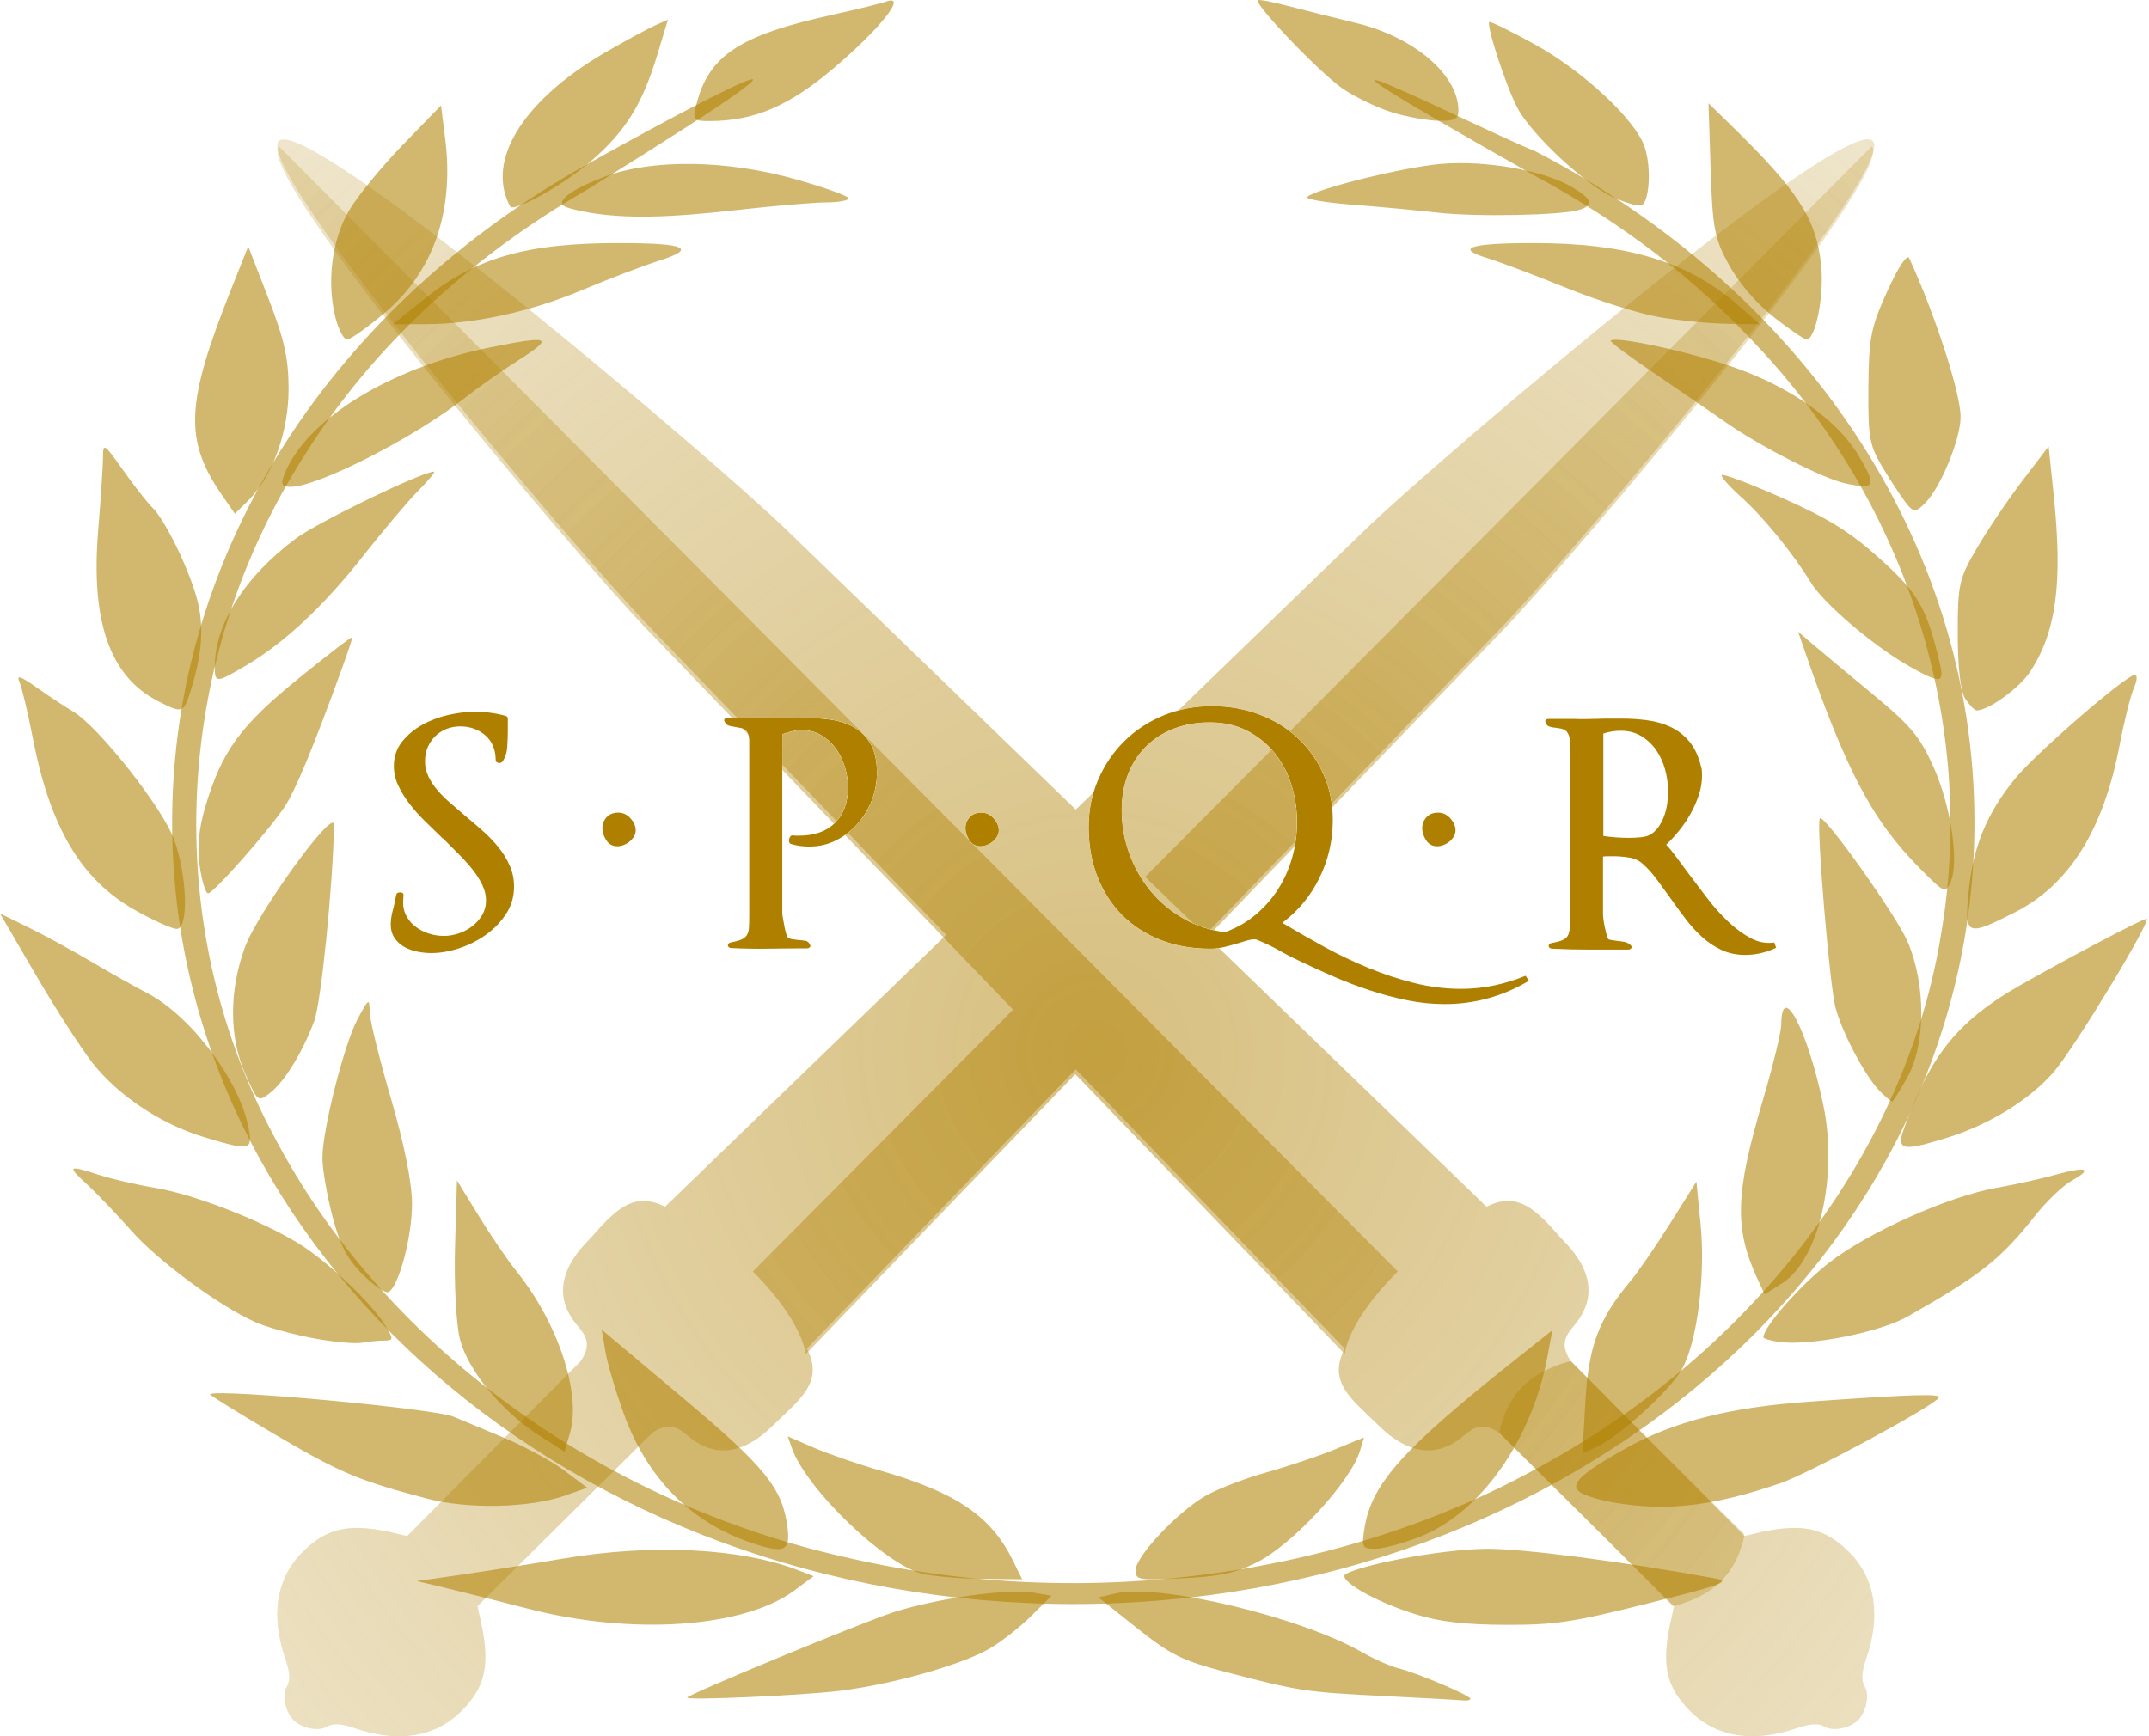
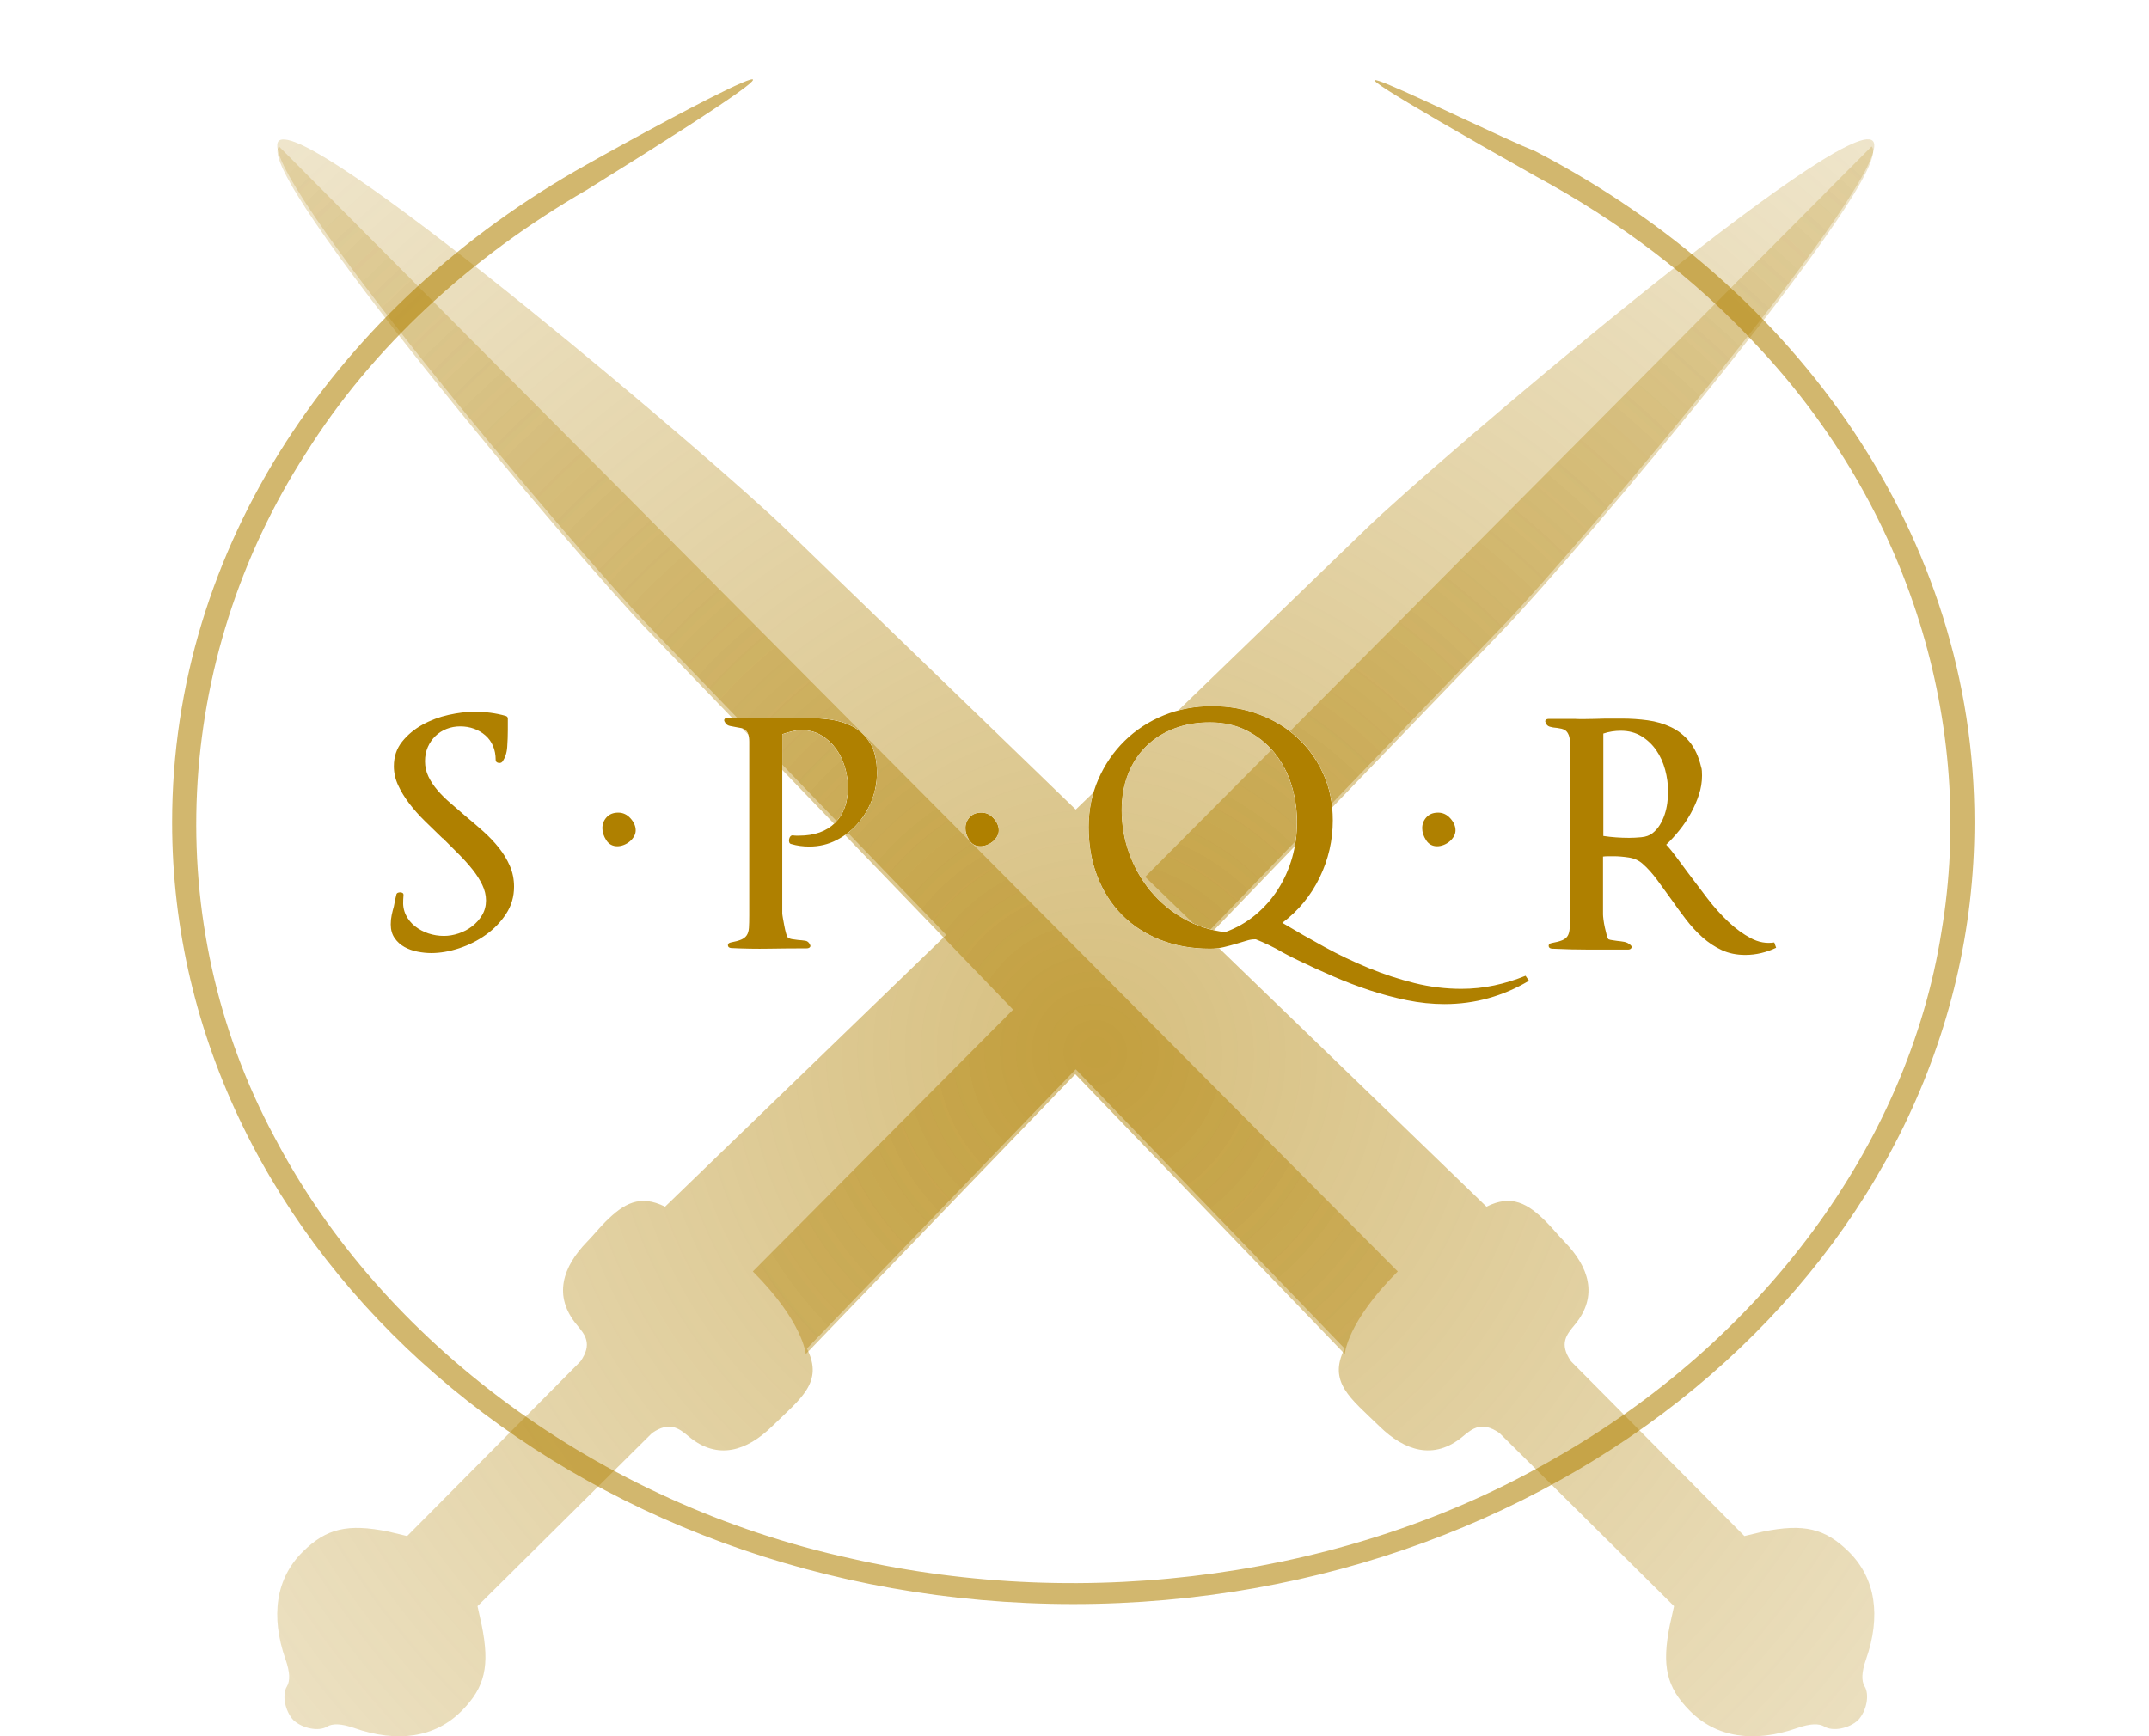
<svg xmlns="http://www.w3.org/2000/svg" xmlns:ns1="http://www.inkscape.org/namespaces/inkscape" xmlns:ns2="http://sodipodi.sourceforge.net/DTD/sodipodi-0.dtd" xmlns:xlink="http://www.w3.org/1999/xlink" version="1.0" width="289.269" height="233.767" id="svg2" ns1:version="0.48.4 r9939" ns2:docname="Roman_Military_banner.svg">
  <ns2:namedview pagecolor="#ffffff" bordercolor="#666666" borderopacity="1" objecttolerance="10" gridtolerance="10" guidetolerance="10" ns1:pageopacity="0" ns1:pageshadow="2" ns1:window-width="1366" ns1:window-height="705" id="namedview52" showgrid="false" fit-margin-top="0" fit-margin-left="0" fit-margin-right="0" fit-margin-bottom="0" ns1:zoom="1.3757316" ns1:cx="162.86893" ns1:cy="107.2018" ns1:window-x="-8" ns1:window-y="-8" ns1:window-maximized="1" ns1:current-layer="svg2" />
  <defs id="Defs">
    <linearGradient id="linearGradient7866">
      <stop id="stop7868" style="stop-color:#af8000;stop-opacity:1" offset="0" />
      <stop id="stop7870" style="stop-color:#af8000;stop-opacity:0" offset="1" />
    </linearGradient>
    <radialGradient cx="437.301" cy="620.937" r="199.121" fx="437.301" fy="620.937" id="radialGradient2516" xlink:href="#linearGradient7866" gradientUnits="userSpaceOnUse" gradientTransform="matrix(1.319,-0.35,0.358,1.349,-649.473,-553.003)" />
    <filter height="1.678" y="-0.339" width="1.146" x="-0.073" id="filter3277" color-interpolation-filters="sRGB">
      <feGaussianBlur id="feGaussianBlur3279" stdDeviation="5.665" ns1:collect="always" />
    </filter>
    <filter id="filter3274" x="-0.254" width="1.508" y="-0.247" height="1.494" color-interpolation-filters="sRGB">
      <feGaussianBlur ns1:collect="always" stdDeviation="1.068" id="feGaussianBlur3276" />
    </filter>
    <filter id="filter3270" x="-0.206" width="1.412" y="-0.253" height="1.506" color-interpolation-filters="sRGB">
      <feGaussianBlur ns1:collect="always" stdDeviation="1.068" id="feGaussianBlur3272" />
    </filter>
    <filter id="filter3266" x="-0.197" width="1.394" y="-0.196" height="1.391" color-interpolation-filters="sRGB">
      <feGaussianBlur ns1:collect="always" stdDeviation="1.068" id="feGaussianBlur3268" />
    </filter>
    <filter id="filter3262" x="-0.238" width="1.475" y="-0.253" height="1.506" color-interpolation-filters="sRGB">
      <feGaussianBlur ns1:collect="always" stdDeviation="1.068" id="feGaussianBlur3264" />
    </filter>
    <filter id="filter3242" color-interpolation-filters="sRGB">
      <feGaussianBlur ns1:collect="always" stdDeviation="6.429" id="feGaussianBlur3244" />
    </filter>
    <radialGradient cx="437.301" cy="620.937" r="199.121" fx="437.301" fy="620.937" id="radialGradient3890" xlink:href="#linearGradient7866" gradientUnits="userSpaceOnUse" gradientTransform="matrix(1.319,-0.35,0.358,1.349,-649.473,-553.003)" />
    <radialGradient cx="437.301" cy="620.937" r="199.121" fx="437.301" fy="620.937" id="radialGradient3904" xlink:href="#linearGradient7866" gradientUnits="userSpaceOnUse" gradientTransform="matrix(1.319,-0.35,0.358,1.349,-649.473,-553.003)" />
    <radialGradient cx="437.301" cy="620.937" r="199.121" fx="437.301" fy="620.937" id="radialGradient3908" xlink:href="#linearGradient7866" gradientUnits="userSpaceOnUse" gradientTransform="matrix(1.319,-0.35,0.358,1.349,-649.473,-553.003)" />
    <radialGradient cx="437.301" cy="620.937" r="199.121" fx="437.301" fy="620.937" id="radialGradient3911" xlink:href="#linearGradient7866" gradientUnits="userSpaceOnUse" gradientTransform="matrix(1.319,-0.35,0.358,1.349,-649.473,-553.003)" />
    <ns1:perspective ns2:type="inkscape:persp3d" ns1:vp_x="0 : 526.18109 : 1" ns1:vp_y="0 : 1000 : 0" ns1:vp_z="744.09448 : 526.18109 : 1" ns1:persp3d-origin="372.04724 : 350.78739 : 1" id="perspective11" />
    <radialGradient gradientTransform="matrix(1.319,-0.35,0.358,1.349,-860.54,-750.2)" gradientUnits="userSpaceOnUse" xlink:href="#linearGradient7866-4" id="radialGradient4415" fy="620.937" fx="437.301" r="199.121" cy="620.937" cx="437.301" />
    <radialGradient gradientTransform="matrix(1.319,-0.35,0.358,1.349,-860.54,-750.2)" gradientUnits="userSpaceOnUse" xlink:href="#linearGradient7866-4" id="radialGradient4413" fy="620.937" fx="437.301" r="199.121" cy="620.937" cx="437.301" />
    <linearGradient id="linearGradient4340">
      <stop offset="0" style="stop-color:#af8000;stop-opacity:1" id="stop4342" />
      <stop offset="1" style="stop-color:#af8000;stop-opacity:0" id="stop4344" />
    </linearGradient>
    <radialGradient gradientTransform="matrix(1.319,-0.35,0.358,1.349,-649.473,-553.003)" gradientUnits="userSpaceOnUse" xlink:href="#linearGradient7866-4" id="radialGradient4346" fy="620.937" fx="437.301" r="199.121" cy="620.937" cx="437.301" />
    <filter color-interpolation-filters="sRGB" id="filter4348" x="-0.073" width="1.146" y="-0.339" height="1.678">
      <feGaussianBlur ns1:collect="always" stdDeviation="5.665" id="feGaussianBlur4350" />
    </filter>
    <filter color-interpolation-filters="sRGB" height="1.494" y="-0.247" width="1.508" x="-0.254" id="filter3274-1">
      <feGaussianBlur id="feGaussianBlur3276-4" stdDeviation="1.068" ns1:collect="always" />
    </filter>
    <filter color-interpolation-filters="sRGB" height="1.506" y="-0.253" width="1.412" x="-0.206" id="filter3270-7">
      <feGaussianBlur id="feGaussianBlur3272-6" stdDeviation="1.068" ns1:collect="always" />
    </filter>
    <filter color-interpolation-filters="sRGB" height="1.391" y="-0.196" width="1.394" x="-0.197" id="filter3266-5">
      <feGaussianBlur id="feGaussianBlur3268-2" stdDeviation="1.068" ns1:collect="always" />
    </filter>
    <filter color-interpolation-filters="sRGB" height="1.506" y="-0.253" width="1.475" x="-0.238" id="filter3262-1">
      <feGaussianBlur id="feGaussianBlur3264-1" stdDeviation="1.068" ns1:collect="always" />
    </filter>
    <filter color-interpolation-filters="sRGB" id="filter3242-1">
      <feGaussianBlur id="feGaussianBlur3244-7" stdDeviation="6.429" ns1:collect="always" />
    </filter>
    <radialGradient gradientTransform="matrix(1.319,-0.35,0.358,1.349,-860.54,-750.2)" gradientUnits="userSpaceOnUse" xlink:href="#linearGradient7866-4" id="radialGradient3890-5" fy="620.937" fx="437.301" r="199.121" cy="620.937" cx="437.301" />
    <radialGradient gradientTransform="matrix(1.319,-0.35,0.358,1.349,-649.473,-553.003)" gradientUnits="userSpaceOnUse" xlink:href="#linearGradient7866-4" id="radialGradient3904-5" fy="620.937" fx="437.301" r="199.121" cy="620.937" cx="437.301" />
    <radialGradient gradientTransform="matrix(1.319,-0.35,0.358,1.349,-649.473,-553.003)" gradientUnits="userSpaceOnUse" xlink:href="#linearGradient7866-4" id="radialGradient3908-4" fy="620.937" fx="437.301" r="199.121" cy="620.937" cx="437.301" />
    <radialGradient gradientTransform="matrix(1.319,-0.35,0.358,1.349,-649.473,-553.003)" gradientUnits="userSpaceOnUse" xlink:href="#linearGradient7866-4" id="radialGradient3911-2" fy="620.937" fx="437.301" r="199.121" cy="620.937" cx="437.301" />
    <filter color-interpolation-filters="sRGB" height="1.678" y="-0.339" width="1.146" x="-0.073" id="filter3277-8">
      <feGaussianBlur id="feGaussianBlur3279-8" stdDeviation="5.665" ns1:collect="always" />
    </filter>
    <radialGradient gradientTransform="matrix(1.319,-0.35,0.358,1.349,-651.838,-542.86)" gradientUnits="userSpaceOnUse" xlink:href="#linearGradient7866-4" id="radialGradient2516-4" fy="620.937" fx="437.301" r="199.121" cy="620.937" cx="437.301" />
    <linearGradient id="linearGradient7866-4">
      <stop offset="0" style="stop-color:#af8000;stop-opacity:1" id="stop7868-0" />
      <stop offset="1" style="stop-color:#af8000;stop-opacity:0" id="stop7870-9" />
    </linearGradient>
    <radialGradient ns1:collect="always" xlink:href="#linearGradient7866" id="radialGradient3160" gradientUnits="userSpaceOnUse" gradientTransform="matrix(1.319,-0.35,0.358,1.349,-649.473,-553.003)" cx="437.301" cy="620.937" fx="437.301" fy="620.937" r="199.121" />
    <radialGradient ns1:collect="always" xlink:href="#linearGradient7866" id="radialGradient3162" gradientUnits="userSpaceOnUse" gradientTransform="matrix(1.319,-0.35,0.358,1.349,-649.473,-553.003)" cx="437.301" cy="620.937" fx="437.301" fy="620.937" r="199.121" />
  </defs>
  <g id="Gladii" transform="translate(-2.196,10.091)">
    <path d="m 40.219,8.688 c -0.215,0.021 -0.382,0.07 -0.5,0.188 -3.573,3.573 40.008,55.139 49.594,65.094 l 40.25,41.812 -37.844,36.594 c -3.415,-1.707 -5.574,-0.405 -8,2 -0.809,0.802 -1.542,1.734 -2.5,2.719 -3.258,3.348 -4.627,7.285 -1.375,11.188 1.091,1.309 2.137,2.532 0.5,4.906 L 57,196.719 54.5,196.125 c -5.508,-1.118 -8.375,-0.435 -11.562,2.719 -3.6,3.562 -4.349,8.651 -2.312,14.469 0.606,1.73 0.637,2.921 0.188,3.656 -0.681,1.115 -0.261,3.314 0.875,4.531 1.217,1.136 3.417,1.556 4.531,0.875 0.735,-0.449 1.926,-0.418 3.656,0.188 5.818,2.036 10.906,1.287 14.469,-2.312 3.154,-3.187 3.805,-6.055 2.688,-11.562 l -0.562,-2.531 23.5,-23.312 c 2.374,-1.637 3.628,-0.622 4.938,0.469 3.902,3.252 7.839,1.915 11.188,-1.344 3.937,-3.832 6.994,-5.947 4.719,-10.5 L 147,133.875 l 36.188,37.594 c -2.275,4.553 0.782,6.668 4.719,10.5 3.348,3.258 7.285,4.596 11.188,1.344 1.309,-1.091 2.563,-2.106 4.938,-0.469 l 23.5,23.312 -0.562,2.531 c -1.118,5.507 -0.466,8.376 2.688,11.562 3.562,3.599 8.651,4.349 14.469,2.312 1.731,-0.606 2.921,-0.637 3.656,-0.188 1.115,0.681 3.314,0.261 4.531,-0.875 1.136,-1.217 1.556,-3.417 0.875,-4.531 -0.449,-0.735 -0.418,-1.926 0.188,-3.656 2.036,-5.818 1.287,-10.907 -2.312,-14.469 -3.187,-3.154 -6.055,-3.836 -11.562,-2.719 l -2.5,0.594 -23.344,-23.531 c -1.637,-2.374 -0.591,-3.597 0.5,-4.906 3.252,-3.902 1.883,-7.84 -1.375,-11.188 -0.958,-0.984 -1.691,-1.917 -2.5,-2.719 -2.426,-2.405 -4.585,-3.707 -8,-2 l -37.844,-36.594 40.25,-41.812 C 214.273,64.014 257.854,12.448 254.281,8.875 250.52,5.114 195.5,51.997 186.094,61.094 L 147,98.906 107.906,61.094 C 98.794,52.281 46.874,8.026 40.219,8.688 z" id="Gladii_Main" style="opacity:0.5;fill:url(#radialGradient3160);fill-opacity:1" ns1:connector-curvature="0" />
    <path d="m 39.75,9.625 c -3.573,3.573 40.008,55.139 49.594,65.094 l 49.219,51.125 -35.031,35.25 c 6.778,6.778 7.125,11.125 7.125,11.125 l 36.281,-37.688 36.281,37.688 c 0,0 0.191,-4.191 7.125,-11.125 L 39.75,9.625 z m 214.375,0 -97.781,98.344 8.375,8.094 39.812,-41.344 C 214.117,64.764 257.698,13.198 254.125,9.625 z" id="Gladii_BladeAccent" style="opacity:0.5;fill:url(#radialGradient3890);fill-opacity:1" ns1:connector-curvature="0" />
-     <path d="m 213.5,173.188 c -4.436,1.226 -8.137,3.555 -9.469,9.438 l 0.094,0.125 -0.094,0.094 13.656,13.562 9.688,9.75 0.062,-0.062 0.094,0.062 c 4.436,-1.226 8.137,-3.555 9.469,-9.438 l -0.094,-0.125 0.094,-0.094 -13.656,-13.562 -9.688,-9.75 -0.062,0.062 -0.094,-0.062 z" id="Gladii_HandleAccent" style="opacity:0.5;fill:url(#radialGradient3162);fill-opacity:1" ns1:connector-curvature="0" />
    <use transform="matrix(-1,0,0,1,294,0)" id="use3913" x="0" y="0" width="294" height="232.34" xlink:href="#Gladii_HandleAccent" />
  </g>
  <g id="Wash out" style="fill:#ffffff" transform="translate(-2.196,10.091)">
    <use id="use4125" style="fill:#ffffff;fill-opacity:1;filter:url(#filter3277)" x="0" y="0" width="294" height="232.34" xlink:href="#SPQR" />
    <use id="use4123" style="fill:#ffffff;fill-opacity:1;filter:url(#filter3277)" x="0" y="0" width="294" height="232.34" xlink:href="#SPQR" />
    <use id="Shadow" style="filter:url(#filter3277)" x="0" y="0" width="294" height="232.34" xlink:href="#SPQR" />
  </g>
  <g id="Text Hack" style="fill:#af8000" transform="translate(-2.196,10.091)">
    <path d="m 71.391,109.296 c 0,-1.005 -0.189,-1.941 -0.566,-2.808 -0.377,-0.866 -0.873,-1.684 -1.488,-2.452 -0.615,-0.768 -1.313,-1.502 -2.096,-2.201 -0.782,-0.699 -1.579,-1.383 -2.389,-2.054 -0.67,-0.587 -1.334,-1.159 -1.99,-1.719 -0.657,-0.559 -1.244,-1.139 -1.761,-1.74 -0.517,-0.601 -0.93,-1.222 -1.237,-1.865 -0.307,-0.643 -0.461,-1.327 -0.461,-2.054 0,-0.699 0.126,-1.335 0.377,-1.908 0.252,-0.573 0.594,-1.068 1.027,-1.488 0.433,-0.419 0.936,-0.74 1.509,-0.964 0.573,-0.223 1.18,-0.335 1.823,-0.335 0.671,4e-5 1.293,0.105 1.866,0.314 0.573,0.209 1.083,0.51 1.53,0.901 0.447,0.391 0.79,0.866 1.027,1.425 0.237,0.559 0.356,1.187 0.356,1.887 -2e-5,0.195 0.112,0.321 0.335,0.377 0.223,0.056 0.405,0.014 0.545,-0.126 0.391,-0.53 0.615,-1.194 0.671,-1.99 0.056,-0.796 0.084,-1.572 0.084,-2.327 l 0,-1.509 c -2e-5,-0.195 -0.112,-0.321 -0.335,-0.376 -1.286,-0.363 -2.67,-0.545 -4.151,-0.545 -1.062,2e-5 -2.221,0.14 -3.479,0.419 -1.257,0.279 -2.431,0.719 -3.521,1.32 -1.09,0.601 -2.005,1.362 -2.745,2.285 -0.74,0.922 -1.11,2.026 -1.11,3.311 0,0.866 0.188,1.712 0.565,2.536 0.377,0.824 0.873,1.642 1.488,2.452 0.615,0.811 1.32,1.607 2.117,2.389 0.796,0.782 1.6,1.565 2.41,2.347 l 0,-0.042 c 0.727,0.727 1.439,1.439 2.138,2.138 0.699,0.699 1.32,1.39 1.865,2.075 0.544,0.684 0.984,1.376 1.32,2.075 0.336,0.699 0.503,1.397 0.503,2.096 0,0.727 -0.175,1.383 -0.524,1.97 -0.349,0.587 -0.796,1.09 -1.341,1.509 -0.545,0.419 -1.153,0.741 -1.823,0.964 -0.671,0.224 -1.328,0.336 -1.97,0.336 -0.727,0 -1.425,-0.112 -2.096,-0.336 -0.671,-0.224 -1.271,-0.545 -1.802,-0.964 -0.531,-0.419 -0.943,-0.929 -1.236,-1.53 -0.293,-0.601 -0.412,-1.278 -0.356,-2.033 l 0.041,-0.67 c 0,-0.112 -0.042,-0.195 -0.125,-0.251 -0.084,-0.056 -0.195,-0.084 -0.335,-0.084 -0.112,0 -0.217,0.021 -0.315,0.063 -0.098,0.042 -0.161,0.119 -0.188,0.23 -0.056,0.224 -0.112,0.469 -0.168,0.734 -0.056,0.265 -0.111,0.552 -0.167,0.86 -0.112,0.391 -0.21,0.782 -0.294,1.173 -0.084,0.391 -0.126,0.811 -0.126,1.257 0,0.727 0.175,1.341 0.524,1.845 0.349,0.503 0.789,0.901 1.32,1.195 0.531,0.293 1.118,0.503 1.761,0.629 0.643,0.126 1.258,0.189 1.844,0.189 1.202,0 2.459,-0.217 3.772,-0.65 1.313,-0.433 2.515,-1.041 3.605,-1.823 1.09,-0.782 1.991,-1.718 2.703,-2.808 0.712,-1.09 1.069,-2.305 1.069,-3.647 l 0,0 z m 16.372,-7.587 c -2.1e-5,-0.559 -0.23,-1.096 -0.691,-1.614 -0.461,-0.517 -1.013,-0.776 -1.656,-0.776 -0.67,2e-5 -1.194,0.21 -1.571,0.629 -0.377,0.419 -0.566,0.908 -0.566,1.468 -2e-5,0.53 0.175,1.068 0.524,1.613 0.349,0.545 0.845,0.817 1.488,0.817 0.279,2e-5 0.565,-0.056 0.858,-0.168 0.293,-0.112 0.559,-0.265 0.797,-0.461 0.238,-0.196 0.434,-0.426 0.587,-0.691 0.154,-0.265 0.23,-0.538 0.23,-0.817 l 0,0 z m 32.472,-7.712 c -2e-5,-1.705 -0.307,-3.053 -0.922,-4.045 -0.615,-0.992 -1.411,-1.74 -2.389,-2.242 -0.978,-0.503 -2.096,-0.824 -3.353,-0.964 -1.257,-0.14 -2.529,-0.21 -3.814,-0.21 l -3.395,0 c -0.42,4e-5 -0.839,0.014 -1.258,0.042 -0.419,0.028 -0.852,0.028 -1.299,0 -0.475,-0.028 -0.936,-0.042 -1.383,-0.042 -0.42,4e-5 -0.867,4e-5 -1.342,0 l -0.88,0 c -0.223,4e-5 -0.377,0.056 -0.461,0.168 -0.084,0.112 -0.084,0.238 -6.46e-4,0.377 0.14,0.308 0.371,0.497 0.692,0.566 0.321,0.07 0.65,0.132 0.985,0.189 0.196,0.028 0.392,0.063 0.587,0.105 0.195,0.042 0.37,0.126 0.524,0.251 0.154,0.126 0.28,0.314 0.377,0.566 0.098,0.252 0.146,0.587 0.146,1.005 l 0,23.389 c 0,0.698 -0.014,1.257 -0.042,1.676 -0.028,0.419 -0.126,0.754 -0.294,1.006 -0.168,0.252 -0.42,0.447 -0.755,0.587 -0.335,0.14 -0.796,0.266 -1.383,0.377 -0.28,0.055 -0.413,0.188 -0.398,0.398 0.014,0.21 0.161,0.328 0.441,0.356 1.704,0.084 3.401,0.113 5.092,0.084 1.691,-0.028 3.374,-0.042 5.051,-0.042 0.196,0 0.343,-0.049 0.441,-0.146 0.098,-0.098 0.105,-0.216 0.021,-0.356 -0.14,-0.307 -0.349,-0.482 -0.629,-0.524 -0.279,-0.042 -0.615,-0.077 -1.006,-0.106 -0.223,-0.027 -0.475,-0.062 -0.755,-0.104 -0.28,-0.042 -0.489,-0.133 -0.628,-0.272 -0.056,-0.056 -0.126,-0.238 -0.21,-0.546 -0.084,-0.307 -0.161,-0.643 -0.23,-1.006 -0.07,-0.363 -0.132,-0.705 -0.188,-1.026 -0.056,-0.321 -0.084,-0.538 -0.084,-0.65 l 0,-24.1 c 0.391,-0.14 0.809,-0.266 1.257,-0.377 0.447,-0.112 0.908,-0.168 1.383,-0.168 0.978,4e-5 1.851,0.23 2.62,0.691 0.768,0.461 1.418,1.055 1.949,1.781 0.531,0.727 0.936,1.551 1.216,2.473 0.28,0.922 0.42,1.844 0.42,2.766 0,2.04 -0.58,3.633 -1.74,4.778 -1.16,1.146 -2.774,1.718 -4.841,1.718 -0.14,0 -0.28,0 -0.42,0 -0.14,0 -0.279,-0.014 -0.418,-0.042 -0.14,2e-5 -0.252,0.049 -0.336,0.147 -0.084,0.098 -0.14,0.224 -0.168,0.377 -0.028,0.153 -0.021,0.293 0.021,0.419 0.042,0.126 0.133,0.203 0.272,0.231 0.755,0.223 1.565,0.335 2.43,0.335 1.313,2e-5 2.529,-0.286 3.647,-0.859 1.118,-0.573 2.082,-1.327 2.892,-2.263 0.81,-0.936 1.439,-1.991 1.886,-3.165 0.447,-1.173 0.671,-2.375 0.671,-3.605 l 0,0 z m 16.401,7.712 c -2e-5,-0.559 -0.23,-1.096 -0.691,-1.614 -0.461,-0.517 -1.013,-0.776 -1.656,-0.776 -0.67,2e-5 -1.194,0.21 -1.571,0.629 -0.377,0.419 -0.566,0.908 -0.566,1.468 0,0.53 0.175,1.068 0.524,1.613 0.349,0.545 0.845,0.817 1.488,0.817 0.279,2e-5 0.565,-0.056 0.858,-0.168 0.293,-0.112 0.559,-0.265 0.797,-0.461 0.238,-0.196 0.434,-0.426 0.587,-0.691 0.154,-0.265 0.23,-0.538 0.23,-0.817 l 0,0 z m 71.369,20.245 -0.462,-0.67 c -1.369,0.559 -2.773,0.992 -4.212,1.299 -1.439,0.307 -2.913,0.461 -4.423,0.461 -2.123,0 -4.226,-0.258 -6.308,-0.775 -2.082,-0.517 -4.143,-1.194 -6.183,-2.033 -2.04,-0.838 -4.031,-1.788 -5.973,-2.851 -1.942,-1.062 -3.821,-2.138 -5.638,-3.228 2.18,-1.648 3.856,-3.688 5.03,-6.119 1.174,-2.431 1.761,-4.988 1.761,-7.67 -2e-5,-2.291 -0.426,-4.38 -1.278,-6.266 -0.852,-1.886 -2.012,-3.507 -3.479,-4.863 -1.467,-1.355 -3.193,-2.403 -5.177,-3.143 -1.984,-0.74 -4.093,-1.11 -6.328,-1.11 -2.32,2e-5 -4.485,0.412 -6.497,1.236 -2.012,0.824 -3.765,1.97 -5.26,3.437 -1.495,1.467 -2.676,3.193 -3.542,5.177 -0.866,1.984 -1.299,4.135 -1.299,6.454 0,2.404 0.391,4.612 1.174,6.623 0.782,2.012 1.886,3.737 3.311,5.176 1.425,1.439 3.143,2.557 5.156,3.353 2.012,0.796 4.247,1.195 6.706,1.195 0.643,0 1.258,-0.07 1.845,-0.21 0.587,-0.14 1.16,-0.293 1.719,-0.46 0.475,-0.14 0.915,-0.273 1.32,-0.398 0.405,-0.126 0.761,-0.189 1.068,-0.189 l 0.21,0 c 0.559,0.223 1.16,0.489 1.803,0.796 0.642,0.307 1.243,0.629 1.802,0.964 0.308,0.168 0.678,0.364 1.111,0.587 0.433,0.223 0.803,0.405 1.111,0.545 1.453,0.698 2.983,1.397 4.59,2.096 1.607,0.699 3.234,1.321 4.883,1.866 1.649,0.545 3.325,0.992 5.03,1.341 1.704,0.349 3.395,0.524 5.072,0.524 2.04,0 4.01,-0.265 5.91,-0.796 1.9,-0.531 3.716,-1.313 5.449,-2.348 l 0,0 z m -31.226,-21.335 c -2e-5,1.649 -0.217,3.235 -0.65,4.758 -0.433,1.523 -1.062,2.934 -1.887,4.233 -0.825,1.3 -1.838,2.452 -3.039,3.458 -1.202,1.006 -2.571,1.788 -4.107,2.347 -2.04,-0.252 -3.912,-0.866 -5.617,-1.844 -1.705,-0.978 -3.172,-2.207 -4.401,-3.688 -1.229,-1.481 -2.186,-3.158 -2.871,-5.03 -0.685,-1.872 -1.027,-3.828 -1.027,-5.868 0,-1.788 0.287,-3.409 0.86,-4.862 0.573,-1.453 1.383,-2.697 2.431,-3.731 1.048,-1.034 2.298,-1.83 3.751,-2.389 1.453,-0.559 3.06,-0.838 4.82,-0.838 1.873,4e-5 3.535,0.37 4.989,1.11 1.453,0.74 2.683,1.725 3.688,2.955 1.006,1.23 1.767,2.655 2.285,4.275 0.517,1.621 0.776,3.325 0.776,5.113 l 0,0 z m 21.337,1.09 c 0,-0.559 -0.23,-1.096 -0.691,-1.614 -0.461,-0.517 -1.013,-0.776 -1.656,-0.776 -0.67,2e-5 -1.194,0.21 -1.571,0.629 -0.377,0.419 -0.566,0.908 -0.566,1.468 0,0.53 0.175,1.068 0.524,1.613 0.349,0.545 0.845,0.817 1.488,0.817 0.279,2e-5 0.565,-0.056 0.858,-0.168 0.293,-0.112 0.559,-0.265 0.797,-0.461 0.238,-0.196 0.434,-0.426 0.587,-0.691 0.153,-0.265 0.23,-0.538 0.23,-0.817 l 0,0 z m 43.16,15.802 -0.252,-0.712 c -1.062,0.167 -2.11,-0.022 -3.143,-0.567 -1.034,-0.545 -2.047,-1.285 -3.039,-2.221 -0.992,-0.936 -1.942,-1.998 -2.85,-3.185 -0.908,-1.187 -1.781,-2.34 -2.62,-3.458 -0.503,-0.671 -0.999,-1.342 -1.488,-2.012 -0.489,-0.67 -0.957,-1.243 -1.404,-1.719 0.615,-0.587 1.209,-1.236 1.781,-1.949 0.573,-0.712 1.083,-1.474 1.53,-2.284 0.447,-0.81 0.811,-1.641 1.09,-2.494 0.279,-0.852 0.419,-1.712 0.419,-2.578 -2e-5,-0.195 -0.007,-0.405 -0.021,-0.629 -0.014,-0.224 -0.049,-0.406 -0.104,-0.546 -0.335,-1.397 -0.852,-2.521 -1.551,-3.374 -0.699,-0.852 -1.53,-1.509 -2.494,-1.97 -0.964,-0.461 -2.012,-0.768 -3.143,-0.922 -1.132,-0.154 -2.284,-0.231 -3.457,-0.231 l -2.222,0 c -0.252,4e-5 -0.496,0.007 -0.734,0.021 -0.237,0.014 -0.482,0.021 -0.734,0.021 -0.447,4e-5 -0.88,0.007 -1.299,0.021 -0.419,0.014 -0.866,0.007 -1.341,-0.021 l -2.767,0 -0.755,0 c -0.195,4e-5 -0.335,0.049 -0.419,0.147 -0.084,0.098 -0.084,0.217 6.3e-4,0.356 0.084,0.28 0.265,0.462 0.544,0.546 0.279,0.084 0.615,0.14 1.006,0.167 0.195,0.028 0.391,0.063 0.586,0.106 0.196,0.042 0.377,0.126 0.545,0.251 0.168,0.125 0.307,0.328 0.419,0.608 0.112,0.28 0.168,0.657 0.168,1.132 l 0,23.22 c 0,0.671 -0.014,1.223 -0.042,1.656 -0.028,0.433 -0.119,0.775 -0.272,1.027 -0.154,0.251 -0.398,0.447 -0.734,0.586 -0.335,0.14 -0.81,0.266 -1.425,0.377 -0.28,0.056 -0.413,0.189 -0.398,0.398 0.014,0.209 0.161,0.328 0.441,0.356 1.705,0.084 3.409,0.125 5.114,0.125 1.704,0 3.408,0 5.113,0 0.223,0 0.377,-0.07 0.461,-0.209 0.084,-0.139 0.042,-0.279 -0.126,-0.419 -0.252,-0.223 -0.538,-0.363 -0.859,-0.419 -0.321,-0.056 -0.636,-0.098 -0.943,-0.126 -0.139,-0.028 -0.327,-0.056 -0.565,-0.084 -0.238,-0.028 -0.426,-0.07 -0.565,-0.125 -0.084,-0.056 -0.168,-0.238 -0.252,-0.545 -0.084,-0.307 -0.167,-0.649 -0.251,-1.026 -0.084,-0.377 -0.147,-0.734 -0.189,-1.069 -0.042,-0.336 -0.063,-0.573 -0.063,-0.712 l 0,-7.796 c 0.223,-0.028 0.461,-0.042 0.712,-0.042 0.28,2e-5 0.531,2e-5 0.755,0 0.587,2e-5 1.25,0.056 1.991,0.168 0.741,0.112 1.362,0.391 1.864,0.838 0.671,0.587 1.321,1.306 1.949,2.159 0.628,0.852 1.264,1.726 1.907,2.62 0.643,0.922 1.307,1.83 1.991,2.724 0.684,0.894 1.425,1.698 2.221,2.411 0.796,0.713 1.663,1.286 2.599,1.719 0.936,0.433 1.991,0.649 3.165,0.649 0.727,0 1.439,-0.084 2.137,-0.251 0.698,-0.168 1.369,-0.405 2.012,-0.712 l 0,0 z M 226.731,96.47 c -2e-5,0.503 -0.035,1.02 -0.105,1.551 -0.07,0.531 -0.189,1.048 -0.356,1.551 -0.168,0.503 -0.384,0.971 -0.649,1.404 -0.265,0.433 -0.594,0.804 -0.985,1.111 -0.391,0.307 -0.895,0.489 -1.509,0.545 -0.615,0.056 -1.16,0.084 -1.635,0.084 -1.202,2e-5 -2.361,-0.084 -3.478,-0.252 l 0,-13.79 c 0.754,-0.252 1.536,-0.377 2.347,-0.377 1.062,4.1e-5 1.991,0.245 2.787,0.734 0.796,0.489 1.46,1.118 1.991,1.887 0.531,0.769 0.929,1.642 1.194,2.62 0.265,0.978 0.398,1.956 0.398,2.934 l 0,0 z" id="SPQR" ns1:connector-curvature="0" />
  </g>
  <g style="fill:#b08000;fill-opacity:0.353;stroke:none" transform="matrix(0.405,0,0,0.336,-0.206,11.643)" id="g3056">
    <g id="layer3" ns1:label="wood" style="fill:#b08000;fill-opacity:0.353;stroke:none;display:inline" transform="translate(-13.781,-162.038)" />
    <g ns1:label="Layer 1" id="layer1" style="fill:#b08000;fill-opacity:0.569;stroke:none;display:inline" transform="translate(-13.781,-197.192)">
      <g style="fill:#b08000;fill-opacity:0.569;stroke:none" id="g22249">
        <path ns1:connector-curvature="0" ns2:nodetypes="cssscccccccccc" id="path18706" d="M 209.27,228.487 C 126.442,284.239 71.502,381.438 71.502,492.044 c 0,172.92 134.166,313.245 299.495,313.245 165.33,0 299.527,-140.325 299.527,-313.245 0,-114.147 -58.51,-214.065 -145.818,-268.827 -19.972,-9.625 -109.795,-64.749 0,9.944 27.871,18.103 52.915,40.936 73.368,67.654 50.724,64.739 73.047,152.252 61.484,235.083 -11.212,85.658 -60.059,164.258 -128.957,211.316 -67.714,47.292 -154.872,61.453 -233.511,39.81 -83.922,-22.091 -155.9,-86.607 -191.614,-168.92 -38.302,-86.028 -33.719,-191.155 10.395,-273.799 22.158,-42.643 54.816,-78.766 93.398,-105.641 109.048,-81.635 27.966,-29.223 0,-10.176 z" style="fill:#b08000;fill-opacity:0.569;stroke:none;display:inline" />
-         <path ns1:connector-curvature="0" id="path17799" d="m 242.667,842.783 c 0.003,-1.154 58.147,-30.154 68.561,-34.196 14.373,-5.579 38.063,-9.593 46.46,-7.872 l 6.103,1.251 -6.816,8.158 c -3.749,4.487 -9.977,10.358 -13.84,13.048 -9.323,6.49 -32.133,14.252 -49.595,16.876 -12.301,1.848 -50.876,3.923 -50.873,2.736 z m 231.515,-0.636 c -26.108,-1.577 -28.094,-1.941 -52.434,-9.608 -14.562,-4.587 -18.286,-6.804 -29.527,-17.577 l -12.864,-12.328 5.68,-1.591 c 14.613,-4.093 61.509,9.408 82.048,23.62 3.903,2.701 9.332,5.579 12.064,6.396 6.228,1.862 23.847,10.869 23.847,12.19 0,0.541 -1.118,0.839 -2.484,0.661 -1.366,-0.177 -13.215,-0.971 -26.331,-1.763 z M 190.006,807.216 c -10.93,-3.397 -23.761,-7.289 -28.514,-8.65 l -8.642,-2.474 14.603,-2.528 c 8.032,-1.39 23.271,-4.302 33.864,-6.47 29.541,-6.046 59.129,-4.289 78.27,4.645 l 5.117,2.389 -6.389,5.715 c -16.736,14.97 -53.884,18.072 -88.309,7.372 z m 295.244,2.353 c -14.215,-5.238 -27.201,-14.353 -23.484,-16.484 7.766,-4.453 33.679,-9.933 46.97,-9.933 12.253,0 44.525,5.058 75.312,11.803 5.804,1.272 3.353,2.393 -22.051,10.084 -24.93,7.548 -30.968,8.643 -47.268,8.579 -13.381,-0.053 -21.752,-1.202 -29.479,-4.05 z M 320.88,793.147 C 308.335,789.423 282.232,759.152 277.473,742.809 l -1.373,-4.714 8.583,4.486 c 4.721,2.467 14.765,6.64 22.321,9.273 25.131,8.757 36.689,18.225 43.933,35.988 l 3.069,7.525 -13.441,-0.184 c -7.392,-0.101 -16.251,-1.018 -19.686,-2.038 z m 70.831,-1.406 c 0,-5.549 14.168,-23.646 23.428,-29.924 4.087,-2.771 13.159,-6.964 20.161,-9.319 7.002,-2.355 17.137,-6.46 22.522,-9.121 l 9.791,-4.839 -1.266,5.167 c -3.058,12.484 -22.433,37.762 -34.492,45.002 -6.925,4.158 -12.319,5.535 -24.512,6.258 -14.703,0.872 -15.633,0.68 -15.633,-3.224 z m -125.196,-9.999 c -21.477,-7.848 -36.674,-25.618 -44.791,-52.373 -2.746,-9.051 -5.546,-20.409 -6.222,-25.239 l -1.23,-8.782 26.765,27.105 c 27.619,27.971 33.251,36.34 34.97,51.964 0.999,9.084 -0.824,10.491 -9.492,7.324 z m 201.25,-6.699 c 2.349,-17.94 12.541,-31.683 50.34,-67.873 l 12.127,-11.611 -1.614,10.458 c -5.17,33.508 -22.247,62.688 -42.279,72.244 -5.594,2.668 -12.3,4.861 -14.903,4.872 -4.373,0.018 -4.652,-0.596 -3.671,-8.089 z M 156.222,763.036 c -22.876,-7.273 -28.8,-10.287 -50.701,-25.802 -12.126,-8.59 -21.776,-15.818 -21.444,-16.063 3.003,-2.206 74.662,5.795 80.939,9.038 1.721,0.889 8.942,4.517 16.047,8.063 7.104,3.545 16.407,9.585 20.672,13.422 l 7.754,6.976 -7.133,3.053 c -11.854,5.074 -32.456,5.661 -46.134,1.312 z m 394.753,1.639 c -4.762,-0.959 -9.926,-2.822 -11.477,-4.141 -3.658,-3.11 -0.18,-7.233 14.553,-17.253 16.303,-11.086 34.709,-16.792 61.616,-19.098 34.642,-2.97 44.056,-3.307 42.987,-1.541 -2.282,3.771 -43.21,30.369 -52.763,34.289 -22.279,9.142 -37.391,11.273 -54.917,7.743 z M 193.508,737.746 c -12.48,-9.648 -23.701,-26.083 -26.348,-38.591 -1.265,-5.979 -1.982,-22.316 -1.63,-37.142 l 0.629,-26.468 7.262,14.252 c 3.994,7.838 9.603,17.758 12.465,22.044 13.898,20.817 21.653,49.029 17.843,64.915 l -1.799,7.501 -8.421,-6.511 z m 347.716,-13.926 c 1.052,-21.957 4.434,-32.794 14.952,-47.901 2.471,-3.549 8.417,-13.978 13.214,-23.175 l 8.721,-16.722 1.392,17.115 c 1.673,20.582 -1.124,46.984 -6.137,57.913 -3.915,8.536 -20.788,27.079 -28.478,31.295 l -4.674,2.563 1.01,-21.088 z M 118.204,698.721 c -6.702,-1.519 -15.191,-4.354 -18.865,-6.3 C 87.347,686.068 66.909,667.936 57.928,655.684 53.093,649.086 46.451,640.711 43.169,637.072 c -6.731,-7.464 -6.334,-7.811 4.212,-3.686 4.121,1.612 12.518,3.942 18.66,5.179 12.829,2.583 35.05,12.989 47.553,22.268 9.502,7.052 24.294,23.973 28.853,33.004 2.711,5.372 2.665,5.844 -0.58,5.869 -1.941,0.015 -5.317,0.421 -7.503,0.902 -2.186,0.481 -9.458,-0.368 -16.159,-1.887 z m 487.632,1.552 c -3.006,-0.476 -5.465,-1.329 -5.465,-1.895 0,-4.045 12.154,-20.717 21.623,-29.661 13.074,-12.349 39.9,-26.841 55.978,-30.24 5.958,-1.26 14.752,-3.61 19.543,-5.224 10.322,-3.477 12.554,-2.457 5.292,2.417 -2.872,1.928 -8.299,8.185 -12.06,13.905 -11.625,17.678 -17.975,23.74 -42.391,40.471 -9.204,6.306 -32.258,11.851 -42.518,10.226 z M 134.836,673.225 c -5.153,-6.168 -7.618,-11.897 -10.103,-23.486 -1.808,-8.431 -3.288,-18.866 -3.288,-23.19 0,-11.322 7.254,-45.795 11.738,-55.781 3.773,-8.403 3.827,-8.436 4.001,-2.411 0.097,3.359 3.29,18.935 7.097,34.611 4.336,17.857 6.931,33.499 6.947,41.877 0.025,13.23 -4.389,33.252 -7.808,35.417 -0.973,0.616 -4.836,-2.551 -8.584,-7.038 z m 463.815,2.437 c -8.049,-20.835 -7.742,-34.456 1.638,-72.693 3.296,-13.437 6.005,-26.897 6.019,-29.91 0.083,-17.802 8.803,2.309 13.968,32.215 4.965,28.745 -1.47,62.238 -13.743,71.535 l -5.754,4.359 -2.127,-5.506 z M 81.978,618.138 C 67.732,612.955 53.464,601.473 44.956,588.344 41.118,582.422 32.648,566.552 26.133,553.077 l -11.845,-24.5 9.363,5.515 c 5.149,3.033 14.589,9.236 20.978,13.783 6.388,4.547 14.751,10.218 18.585,12.602 14.388,8.948 30.711,35.036 33.632,53.753 1.475,9.453 0.835,9.622 -14.867,3.909 z m 564.099,1.053 c 0,-1.716 2.808,-10.579 6.239,-19.696 7.023,-18.659 16.318,-30.414 33.272,-42.078 15.501,-10.665 40.782,-26.711 42.096,-26.718 2.097,-0.012 -23.946,51.851 -30.839,61.413 -8.066,11.19 -21.402,21.083 -35.575,26.39 -12.345,4.623 -15.194,4.752 -15.194,0.689 z M 95.804,592.85 c -5.348,-14.644 -5.413,-33.163 -0.178,-50.528 4.257,-14.122 29.772,-56.503 29.677,-49.295 -0.313,23.697 -4.284,71.216 -6.571,78.626 -3.901,12.645 -9.91,24.407 -14.768,28.908 -3.93,3.641 -4.059,3.519 -8.16,-7.711 z m 543.783,7.574 c -4.799,-5.459 -12.594,-22.799 -15.178,-33.763 -2.031,-8.616 -6.588,-74.764 -5.251,-76.222 1.487,-1.622 25.446,39.006 29.143,49.418 6.122,17.24 6.062,41.182 -0.135,54.459 -2.483,5.319 -4.724,9.671 -4.981,9.671 -0.257,0 -1.876,-1.603 -3.599,-3.563 z M 59.453,527.425 C 41.282,515.164 31.022,494.447 25.176,458.21 c -1.644,-10.191 -3.63,-20.269 -4.414,-22.396 -1.093,-2.966 0.245,-2.445 5.746,2.242 3.944,3.359 9.356,7.658 12.028,9.553 8.364,5.932 29.679,38.436 33.575,51.198 4.403,14.425 4.957,35.957 0.925,35.957 -1.487,0 -7.599,-3.303 -13.582,-7.34 z m 609.152,-7.814 c 1.472,-17.842 6.062,-31.26 15.407,-45.044 6.99,-10.311 36.952,-41.6 39.835,-41.6 0.893,0 0.741,2.377 -0.337,5.281 -1.078,2.905 -3.216,13.212 -4.751,22.905 -5.397,34.077 -16.763,55.932 -34.835,66.983 -16.095,9.842 -16.802,9.448 -15.319,-8.524 z M 80.659,509.621 c -0.903,-7.402 -0.295,-15.067 1.895,-23.923 5.489,-22.191 11.579,-32.285 30.915,-51.245 9.852,-9.66 17.913,-17.096 17.913,-16.525 0,0.571 -1.43,5.792 -3.178,11.601 -9.674,32.156 -15.722,49.789 -19.294,56.249 -5.488,9.925 -23.679,34.734 -25.468,34.734 -0.8,0 -2.052,-4.901 -2.783,-10.891 z m 571.856,1.054 c -16.119,-19.585 -24.792,-39.507 -39.15,-89.925 l -1.449,-5.09 4.932,5.09 c 2.713,2.799 11.659,11.792 19.88,19.984 12.737,12.69 15.744,17.058 20.325,29.522 5.717,15.553 8.42,38.015 5.513,45.796 -1.699,4.546 -2.03,4.369 -10.05,-5.376 z M 66.62,443.367 C 50.759,433.458 44.425,411.504 46.921,375.09 c 0.85,-12.4 1.568,-25.45 1.595,-29.001 0.048,-6.276 0.238,-6.134 6.83,5.09 3.729,6.35 8.019,12.951 9.532,14.669 4.087,4.639 11.933,23.868 14.797,36.265 2.517,10.896 1.895,22.341 -2.026,37.26 -2.37,9.016 -2.763,9.158 -11.028,3.995 z m 600.905,-0.731 c -1.613,-2.909 -2.545,-12.381 -2.554,-25.959 -0.014,-20.028 0.391,-22.213 6.414,-34.612 3.536,-7.279 10.335,-19.408 15.109,-26.954 l 8.681,-13.72 1.704,19.828 c 2.996,34.862 0.855,54.292 -7.747,70.319 -3.527,6.571 -13.914,15.678 -17.882,15.678 -0.652,0 -2.329,-2.061 -3.725,-4.581 z M 85.675,429.795 c 0,-17.214 9.871,-36.083 26.918,-51.457 7.177,-6.473 42.019,-26.812 45.93,-26.812 0.586,0 -1.754,3.436 -5.2,7.635 -3.447,4.199 -11.642,15.881 -18.212,25.959 -13.16,20.185 -26.155,34.882 -38.863,43.952 -10.122,7.225 -10.572,7.255 -10.572,0.723 z m 563.348,-0.151 c -11.781,-7.976 -28.583,-25.186 -32.869,-33.668 -5.86,-11.596 -15.892,-26.44 -23.12,-34.21 -3.615,-3.887 -6.574,-7.841 -6.574,-8.787 0,-0.946 9.002,3.103 20.004,8.998 15.683,8.403 22.751,13.702 32.725,24.533 12.679,13.77 15.521,19.772 19.826,41.874 1.561,8.012 0.23,8.18 -9.992,1.259 z M 88.288,361.317 C 75.419,338.971 75.917,324.449 91.131,278.403 l 5.661,-17.135 6.718,20.879 c 5.293,16.452 6.713,24.187 6.695,36.477 -0.026,17.114 -5.402,34.937 -13.419,44.486 l -4.428,5.275 -4.07,-7.067 z m 560.426,4.162 c -1.19,-1.515 -4.73,-7.793 -7.865,-13.952 -5.301,-10.414 -5.692,-12.766 -5.573,-33.594 0.114,-19.988 0.788,-24.147 6.273,-38.683 3.713,-9.839 6.604,-15.079 7.304,-13.234 8.706,22.951 17.021,53.914 17.064,63.548 0.039,8.603 -6.446,27.797 -11.589,34.304 -2.824,3.572 -3.842,3.865 -5.614,1.61 z M 108.685,353.054 c 6.844,-22.112 35.125,-43.245 68.738,-51.363 19.757,-4.772 21.149,-4.032 9.412,5.003 -5.789,4.456 -13.703,11.149 -17.588,14.873 -16.637,15.948 -49.101,35.997 -58.368,36.048 -2.843,0.016 -3.31,-0.955 -2.194,-4.561 z m 518.708,3.118 c -7.073,-1.854 -27.981,-14.693 -38.945,-23.915 -6.011,-5.057 -17.363,-14.446 -25.226,-20.864 -7.863,-6.419 -13.992,-11.982 -13.62,-12.363 1.875,-1.921 26.935,4.663 41.467,10.895 18.635,7.992 33.913,21.065 40.814,34.922 6.304,12.659 5.767,14.013 -4.489,11.325 z M 125.809,289.939 c -3.007,-14.196 -1.242,-31.277 4.437,-42.952 2.808,-5.771 10.844,-17.623 17.86,-26.337 l 12.755,-15.845 1.389,13.289 c 3.047,29.147 -3.929,53.385 -20.09,69.809 -5.785,5.879 -11.418,10.689 -12.518,10.689 -1.1,0 -2.825,-3.894 -3.833,-8.653 z m 478.021,-0.328 c -5.575,-5.268 -11.682,-13.827 -14.873,-20.847 -4.844,-10.656 -5.488,-14.694 -6.12,-38.377 l -0.707,-26.468 7.63,8.976 c 22.119,26.021 28.134,37.252 29.786,55.616 1.1,12.22 -1.783,30.106 -4.844,30.058 -0.778,-0.012 -5.67,-4.044 -10.873,-8.959 z M 155.515,282.166 c 16.979,-16.459 33.98,-22.283 64.893,-22.227 21.85,0.039 25.727,2.157 12.929,7.061 -5.252,2.012 -16.703,7.285 -25.447,11.717 -17.42,8.83 -35.905,13.676 -52.375,13.731 l -10.643,0.035 10.643,-10.318 z m 410.079,7.424 c -6.558,-1.372 -20.419,-6.648 -30.802,-11.723 -10.383,-5.076 -22.223,-10.458 -26.311,-11.959 -10.707,-3.934 -5.69,-5.931 14.989,-5.968 31.77,-0.057 51.913,7.342 68.845,25.286 l 6.848,7.258 -10.823,-0.199 c -5.953,-0.11 -16.188,-1.322 -22.746,-2.694 z M 210.353,247.775 c -4.111,-0.817 -8.039,-2.064 -8.729,-2.771 -2.254,-2.309 3.211,-6.955 13.782,-11.718 15.871,-7.15 40.567,-6.702 63.529,1.153 9.564,3.272 17.388,6.676 17.388,7.565 0,0.889 -3.353,1.624 -7.452,1.633 -4.099,0.009 -17.289,1.366 -29.312,3.014 -23.329,3.199 -37.171,3.515 -49.206,1.124 z m 281.714,-0.041 c -6.558,-0.914 -19.345,-2.352 -28.415,-3.195 -9.07,-0.844 -15.777,-2.25 -14.904,-3.125 3.356,-3.364 32.091,-11.9 44.414,-13.193 14.916,-1.566 34.527,2.66 43.825,9.443 6.624,4.832 7.176,6.998 2.277,8.927 -5.681,2.237 -34.364,2.932 -47.197,1.144 z m -309.885,-7.382 c -4.351,-17.76 8.679,-39.786 33.843,-57.209 6.456,-4.47 13.656,-9.163 16,-10.429 l 4.262,-2.302 -3.544,14.115 c -4.986,19.861 -10.588,30.671 -22.106,42.658 -8.154,8.487 -22.371,18.472 -26.3,18.472 -0.472,0 -1.442,-2.387 -2.157,-5.304 z m 368.305,1.243 c -9.339,-5.05 -27.283,-25.233 -31.885,-35.863 -3.802,-8.782 -10.433,-33.265 -9.307,-34.362 0.361,-0.351 7.139,3.662 15.064,8.918 16.033,10.635 33.312,30.016 36.491,40.93 2.418,8.302 1.67,22.847 -1.218,23.677 -1.093,0.314 -5.209,-1.171 -9.146,-3.3 z M 245.73,204.428 c 4.145,-19.718 14.403,-27.83 45.625,-36.078 7.651,-2.021 15.566,-4.37 17.589,-5.218 6.977,-2.928 -2.071,10.834 -17.552,26.694 -14.871,15.236 -26.516,21.219 -41.295,21.219 -5.458,0 -5.686,-0.346 -4.368,-6.617 z m 231.568,3.264 c -4.844,-1.737 -12.343,-6.045 -16.664,-9.574 -7.371,-6.018 -29.697,-34.048 -28.278,-35.501 0.357,-0.366 4.995,0.714 10.308,2.4 5.312,1.686 15.346,4.715 22.296,6.732 19.354,5.615 34.062,20.797 34.062,35.159 0,3.33 -1.26,4.118 -6.459,4.04 -3.552,-0.053 -10.422,-1.518 -15.266,-3.256 z" style="fill:#b08000;fill-opacity:0.569;stroke:none" />
      </g>
    </g>
  </g>
</svg>